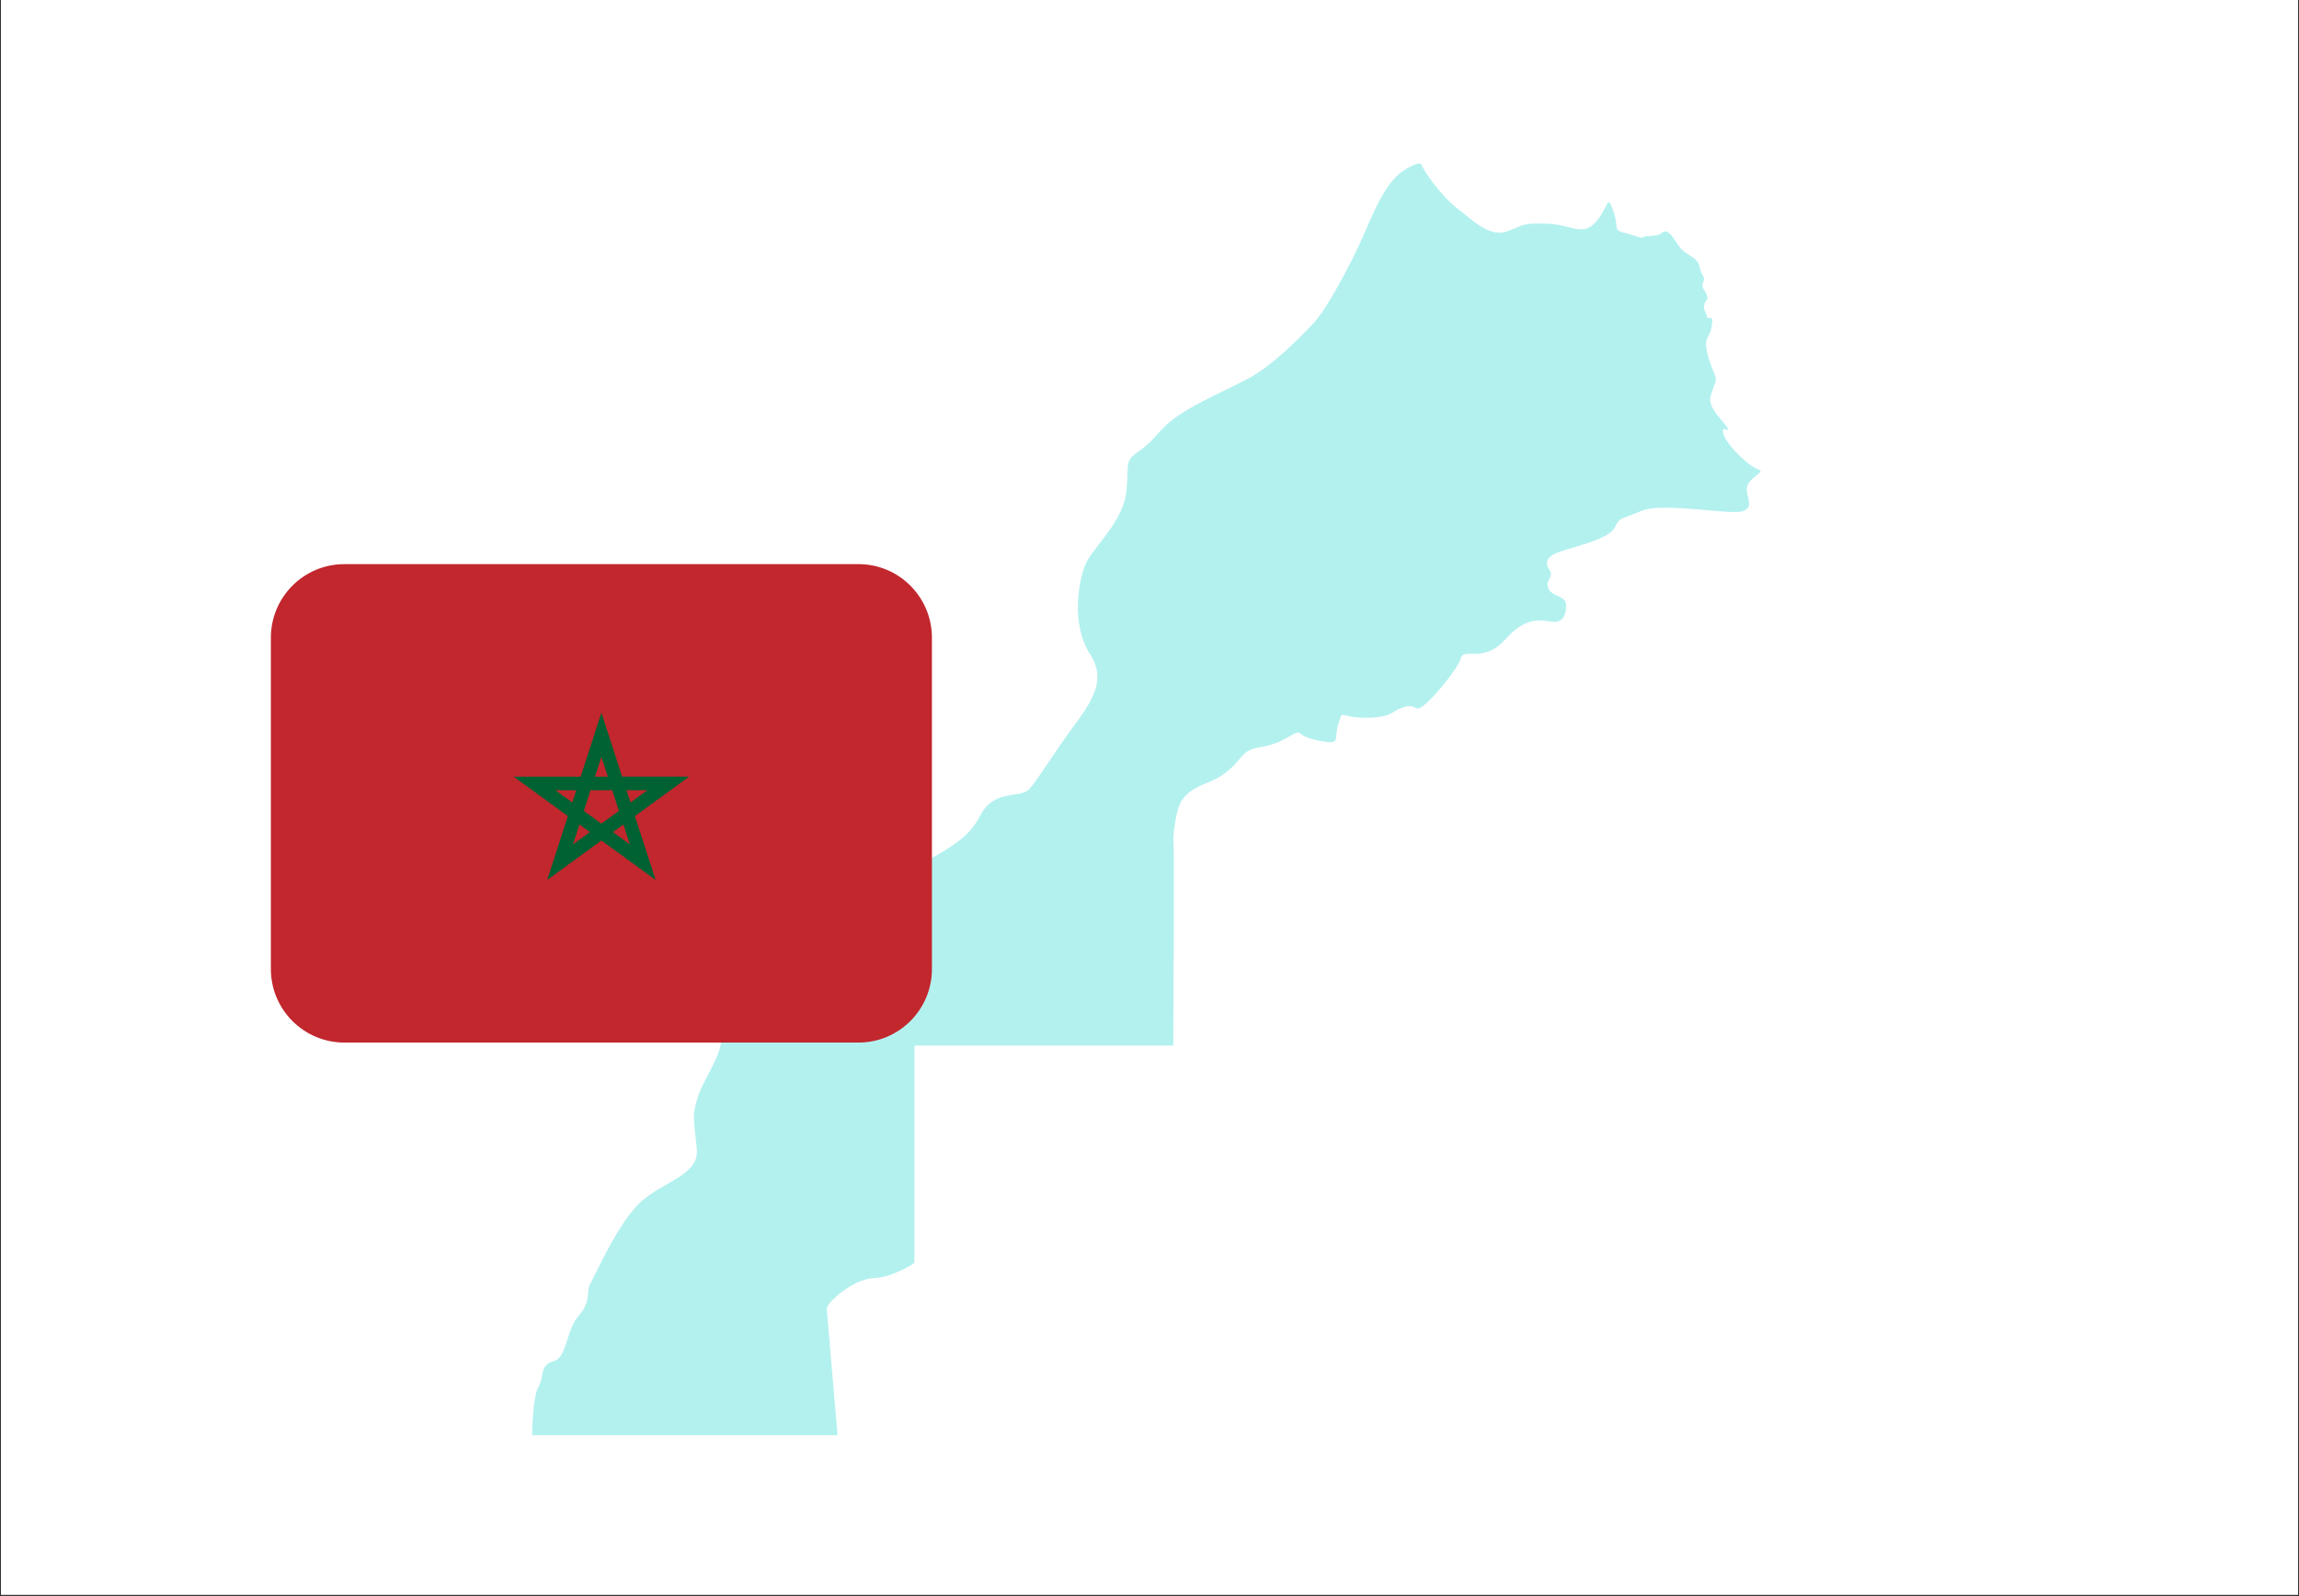
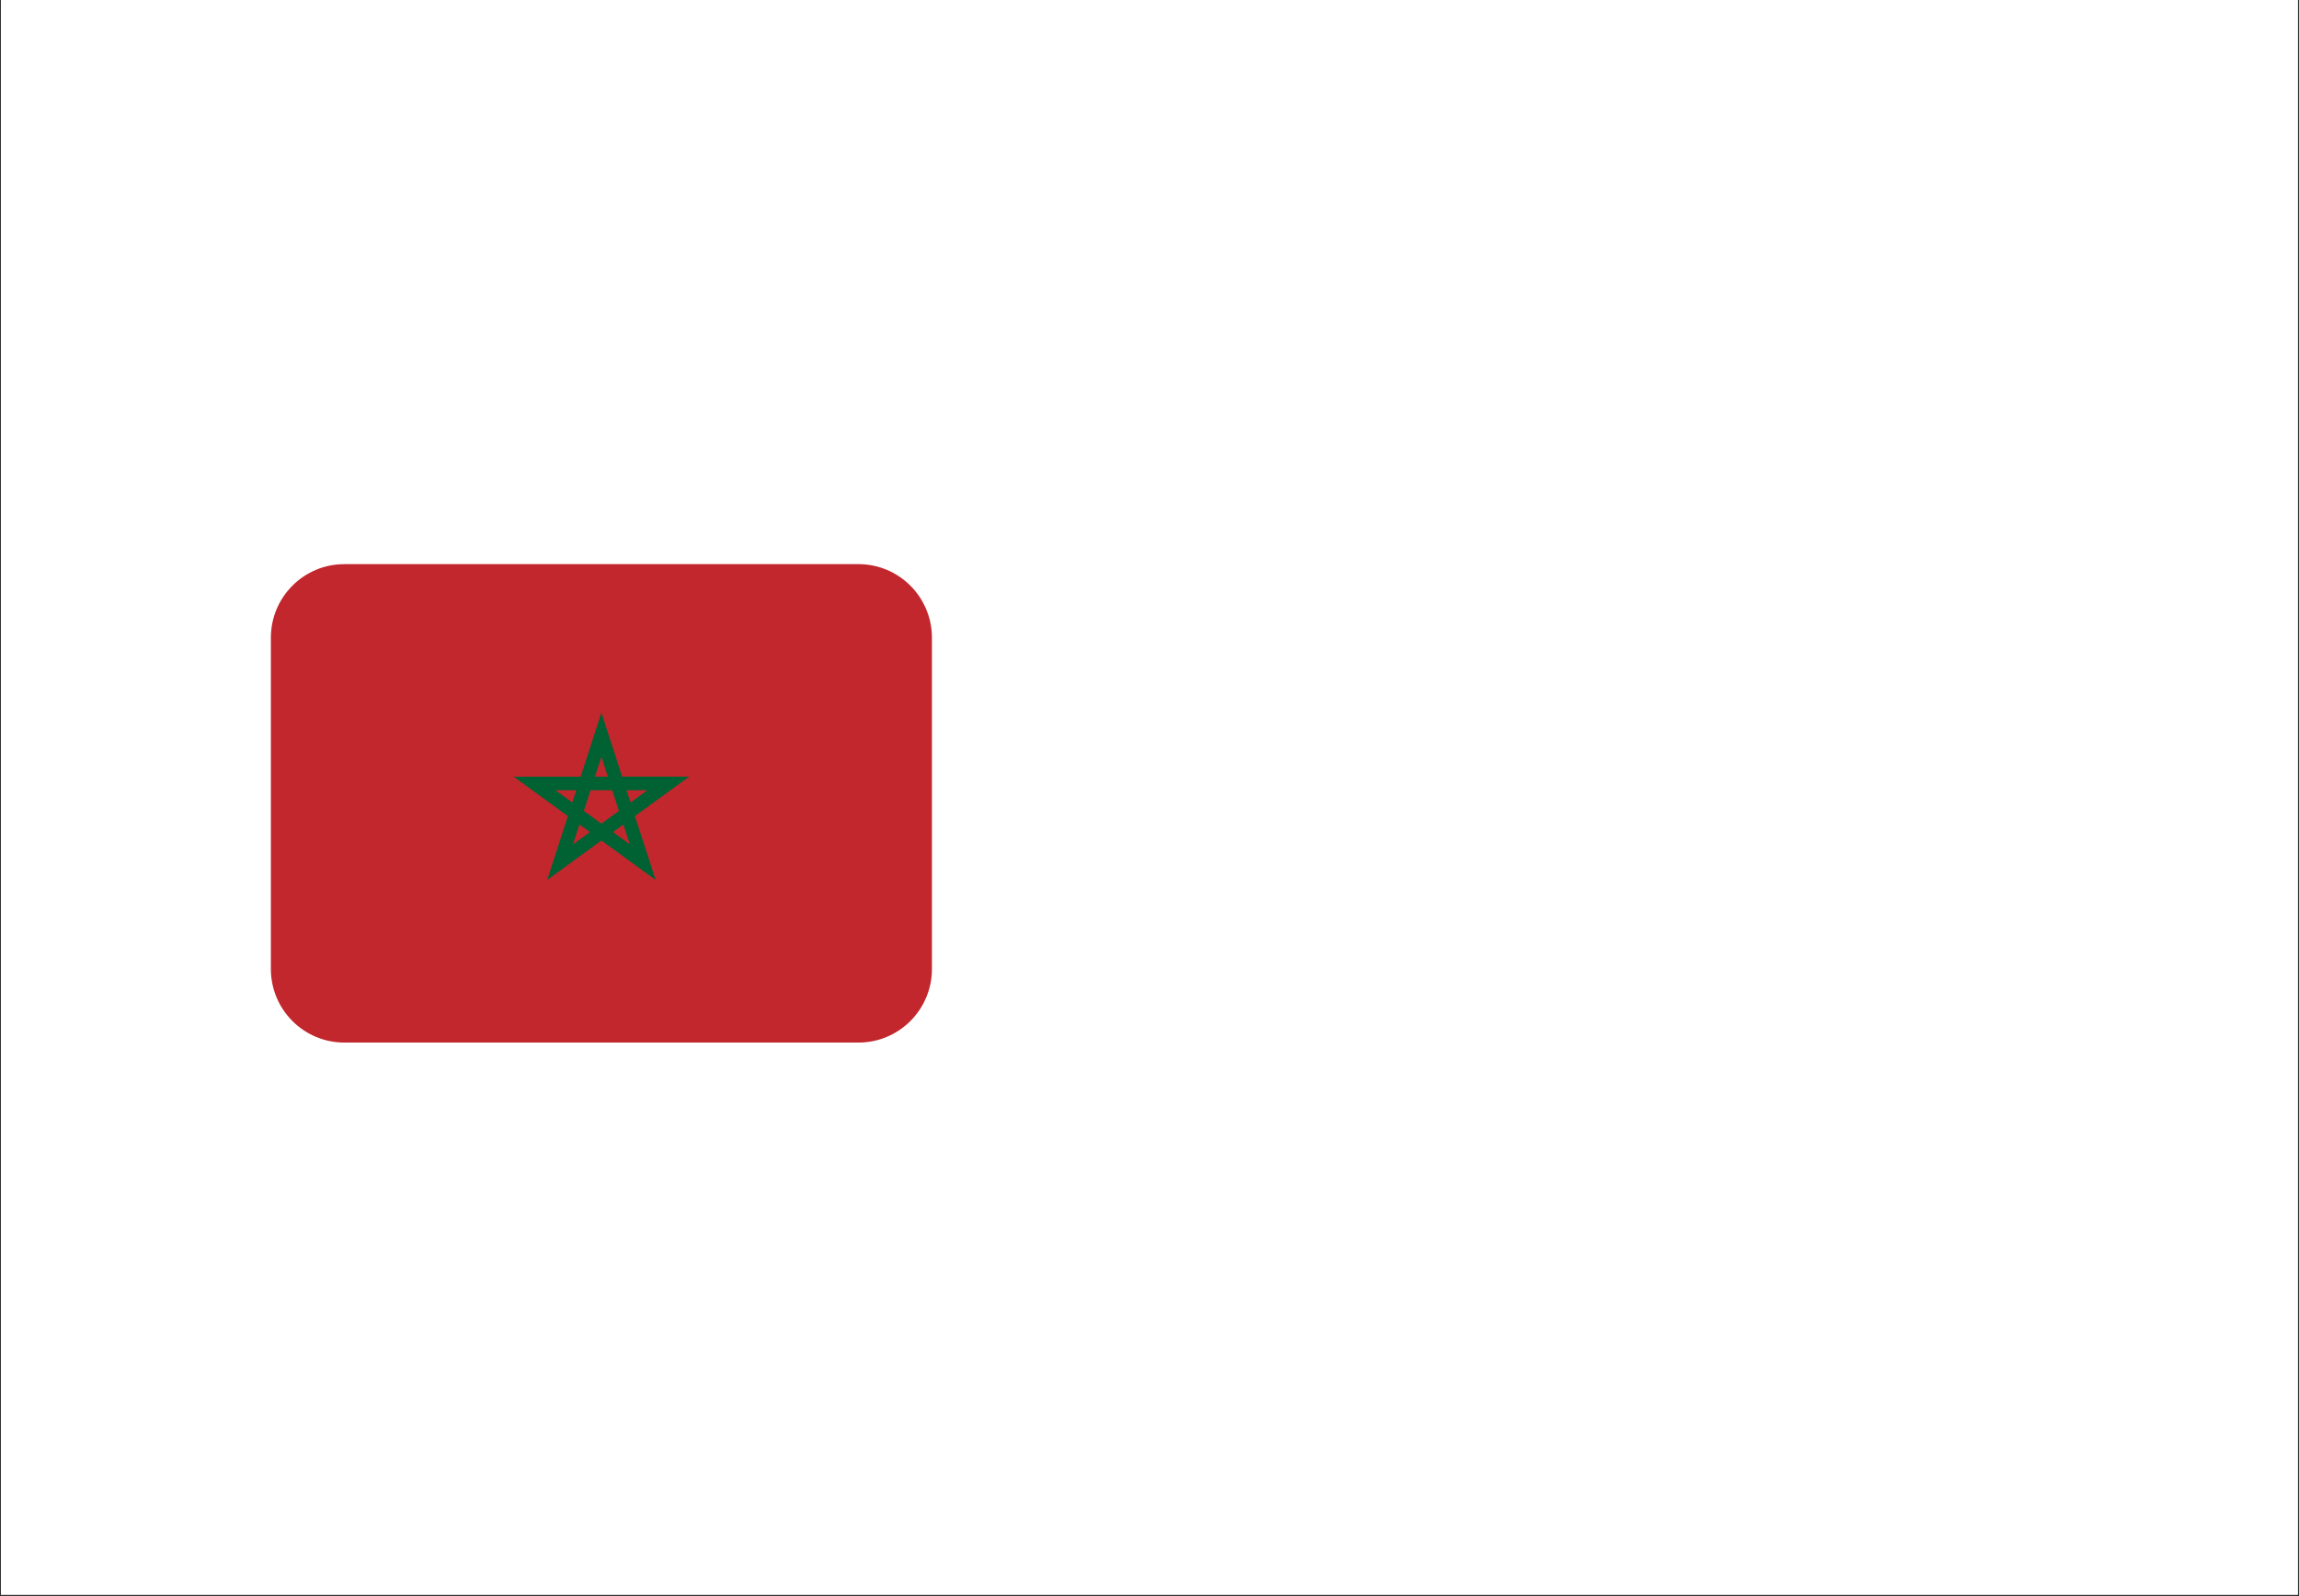
<svg xmlns="http://www.w3.org/2000/svg" width="1080" zoomAndPan="magnify" viewBox="0 0 810 562.5" height="750" preserveAspectRatio="xMidYMid meet" version="1.0">
  <rect x="0" y="0" width="810" height="562.5" fill="#333333" stroke="none" />
  <defs>
    <filter x="0%" y="0%" width="100%" height="100%" id="e27a57e0ef">
      <feColorMatrix values="0 0 0 0 1 0 0 0 0 1 0 0 0 0 1 0 0 0 1 0" color-interpolation-filters="sRGB" />
    </filter>
    <clipPath id="264fc7a80c">
      <path d="M 0.359 0 L 809.641 0 L 809.641 562 L 0.359 562 Z M 0.359 0 " clip-rule="nonzero" />
    </clipPath>
    <mask id="a10bf2229a">
      <g filter="url(#e27a57e0ef)">
-         <rect x="-81" width="972" fill="#000000" y="-56.25" height="675" fill-opacity="0.3" />
-       </g>
+         </g>
    </mask>
    <clipPath id="41f989b9fd">
      <path d="M 1.504 0.07 L 434.93 0.07 L 434.93 448.801 L 1.504 448.801 Z M 1.504 0.07 " clip-rule="nonzero" />
    </clipPath>
    <clipPath id="5defd9be42">
      <rect x="0" width="435" y="0" height="449" />
    </clipPath>
    <clipPath id="0085609759">
      <path d="M 95.367 198.816 L 328.41 198.816 L 328.41 367.418 L 95.367 367.418 Z M 95.367 198.816 " clip-rule="nonzero" />
    </clipPath>
  </defs>
  <g clip-path="url(#264fc7a80c)">
    <path fill="#ffffff" d="M 0.359 0 L 809.641 0 L 809.641 562 L 0.359 562 Z M 0.359 0 " fill-opacity="1" fill-rule="nonzero" />
-     <path fill="#ffffff" d="M 0.359 0 L 809.641 0 L 809.641 562 L 0.359 562 Z M 0.359 0 " fill-opacity="1" fill-rule="nonzero" />
+     <path fill="#ffffff" d="M 0.359 0 L 809.641 562 L 0.359 562 Z M 0.359 0 " fill-opacity="1" fill-rule="nonzero" />
  </g>
  <g mask="url(#a10bf2229a)">
    <g transform="matrix(1, 0, 0, 1, 186, 57)">
      <g clip-path="url(#5defd9be42)">
        <g clip-path="url(#41f989b9fd)">
          <path fill="#00cfc8" d="M 309.059 2.758 C 309.059 2.758 314.504 -0.707 315 1.27 C 315.492 3.254 321.93 12.168 327.379 16.379 C 332.824 20.586 338.766 26.773 344.953 24.543 C 351.148 22.312 349.906 21.574 358.82 21.82 C 367.734 22.066 371.445 26.527 376.152 21.324 C 380.859 16.125 380.109 10.93 382.34 17.121 C 384.57 23.309 382.094 24.004 386.219 25.016 C 390.344 26.031 392.574 27.266 392.902 26.605 C 393.234 25.953 397.855 26.527 399.344 25.203 C 400.824 23.883 402.148 24.379 404.953 28.918 C 407.762 33.457 412.047 33.129 412.797 37.008 C 413.535 40.887 415.02 40.059 414.109 42.375 C 413.203 44.68 414.609 44.766 415.352 46.996 C 416.094 49.219 414.859 48.316 414.445 50.461 C 414.031 52.602 415.105 52.602 415.352 54.418 C 415.598 56.234 417.828 53.102 417.168 57.637 C 416.508 62.176 414.523 61.684 415.188 65.641 C 415.848 69.605 417.082 72.41 418.156 74.969 C 419.23 77.523 417.742 78.434 416.676 82.727 C 415.598 87.016 421.953 92.012 422.695 93.992 C 423.438 95.969 420.348 92.137 421.207 95.848 C 422.074 99.562 430.246 107.484 433.344 108.348 C 436.434 109.215 431.234 110.578 429.754 113.922 C 428.266 117.258 432.598 121.344 428.266 123.082 C 423.93 124.816 400.043 119.742 392.246 123.082 C 384.441 126.426 384.941 124.938 382.836 129.023 C 380.73 133.109 368.355 135.707 363.527 137.441 C 358.699 139.176 358.199 141.398 359.934 143.875 C 361.672 146.352 358.199 147.469 359.562 150.438 C 360.922 153.41 365.59 152.875 365.75 156.008 C 365.918 159.145 364.93 162.609 360.969 162.113 C 357.004 161.621 351.723 159.973 344.293 168.391 C 336.871 176.809 329.605 171.195 328.785 174.824 C 327.957 178.457 315.414 193.973 313.102 192.652 C 310.793 191.328 309.637 191.816 307.16 192.73 C 304.684 193.641 303.859 196.117 294.617 195.949 C 285.379 195.789 287.355 192.652 285.539 198.098 C 283.723 203.547 287.188 205.855 277.949 203.875 C 268.707 201.891 274.484 199.086 266.727 203.379 C 258.969 207.672 255.336 205.027 251.496 209.609 C 247.66 214.188 244.816 216.789 239.242 218.895 C 233.672 220.996 230.574 223.723 229.34 227.188 C 228.098 230.652 227.109 238.367 227.445 240.184 C 227.77 242 227.379 311.488 227.379 311.488 L 136.168 311.488 L 136.168 388.07 C 136.168 388.07 128.824 393.184 121.77 393.438 C 114.715 393.684 105.18 402.102 105.305 404.207 C 105.426 406.309 109.098 448.809 109.098 448.809 L 1.484 448.809 C 1.484 448.809 1.57 435.523 3.711 431.73 C 5.863 427.934 4.047 424.055 9 422.73 C 13.945 421.41 13.285 411.836 17.91 406.641 C 22.531 401.441 20.301 398.137 22.039 395.254 C 23.766 392.363 32.02 373.258 40.191 366.199 C 48.359 359.148 60.125 357.039 59.504 348.254 C 58.883 339.461 57.395 336.984 59.871 329.562 C 62.348 322.133 68.535 315.203 68.289 307.277 C 68.043 299.352 78.816 301.336 88.219 294.031 C 97.629 286.73 96.762 289.699 100.102 277.695 C 103.445 265.688 108.023 255.285 113.098 253.555 C 118.18 251.82 130.684 254.418 136.496 249.344 C 142.316 244.27 154.074 240.926 159.148 230.777 C 164.23 220.629 173.508 224.715 176.727 220.996 C 179.949 217.285 182.301 212.953 189.477 202.797 C 196.66 192.652 204.953 183.984 198.023 173.465 C 191.086 162.941 194.059 146.105 197.027 140.66 C 200.004 135.211 209.906 126.297 210.895 115.902 C 211.887 105.504 209.906 105.75 215.723 101.664 C 221.543 97.578 222.156 94.113 229.586 89.16 C 237.016 84.215 246.422 80.375 254.223 76.168 C 262.02 71.957 271.059 62.922 276.379 57.348 C 281.699 51.781 290.246 35.316 293.957 26.898 C 297.668 18.48 302.129 6.844 309.059 2.758 " fill-opacity="1" fill-rule="nonzero" />
        </g>
      </g>
    </g>
  </g>
  <g clip-path="url(#0085609759)">
    <path fill="#c1272d" d="M 302.465 198.816 L 121.312 198.816 C 107.023 198.816 95.434 210.434 95.434 224.758 L 95.434 341.48 C 95.434 355.805 107.023 367.418 121.312 367.418 L 302.465 367.418 C 316.758 367.418 328.344 355.805 328.344 341.48 L 328.344 224.758 C 328.344 210.434 316.758 198.816 302.465 198.816 Z M 302.465 198.816 " fill-opacity="1" fill-rule="nonzero" />
  </g>
  <path fill="#006233" d="M 192.785 310.125 L 200.082 287.617 L 180.977 273.707 L 204.586 273.707 L 211.891 251.176 L 219.195 273.703 L 242.801 273.703 L 223.695 287.613 L 230.996 310.121 L 211.891 296.211 Z M 215.965 293.246 L 221.891 297.559 L 219.629 290.574 Z M 204.152 290.574 L 201.887 297.559 L 207.812 293.246 Z M 205.711 285.777 L 211.891 290.277 L 218.066 285.777 L 215.707 278.5 L 208.059 278.5 Z M 195.715 278.5 L 201.637 282.812 L 203.031 278.5 Z M 220.746 278.5 L 222.145 282.812 L 228.062 278.5 Z M 214.152 273.703 L 211.891 266.711 L 209.625 273.707 L 214.152 273.707 Z M 214.152 273.703 " fill-opacity="1" fill-rule="nonzero" />
</svg>